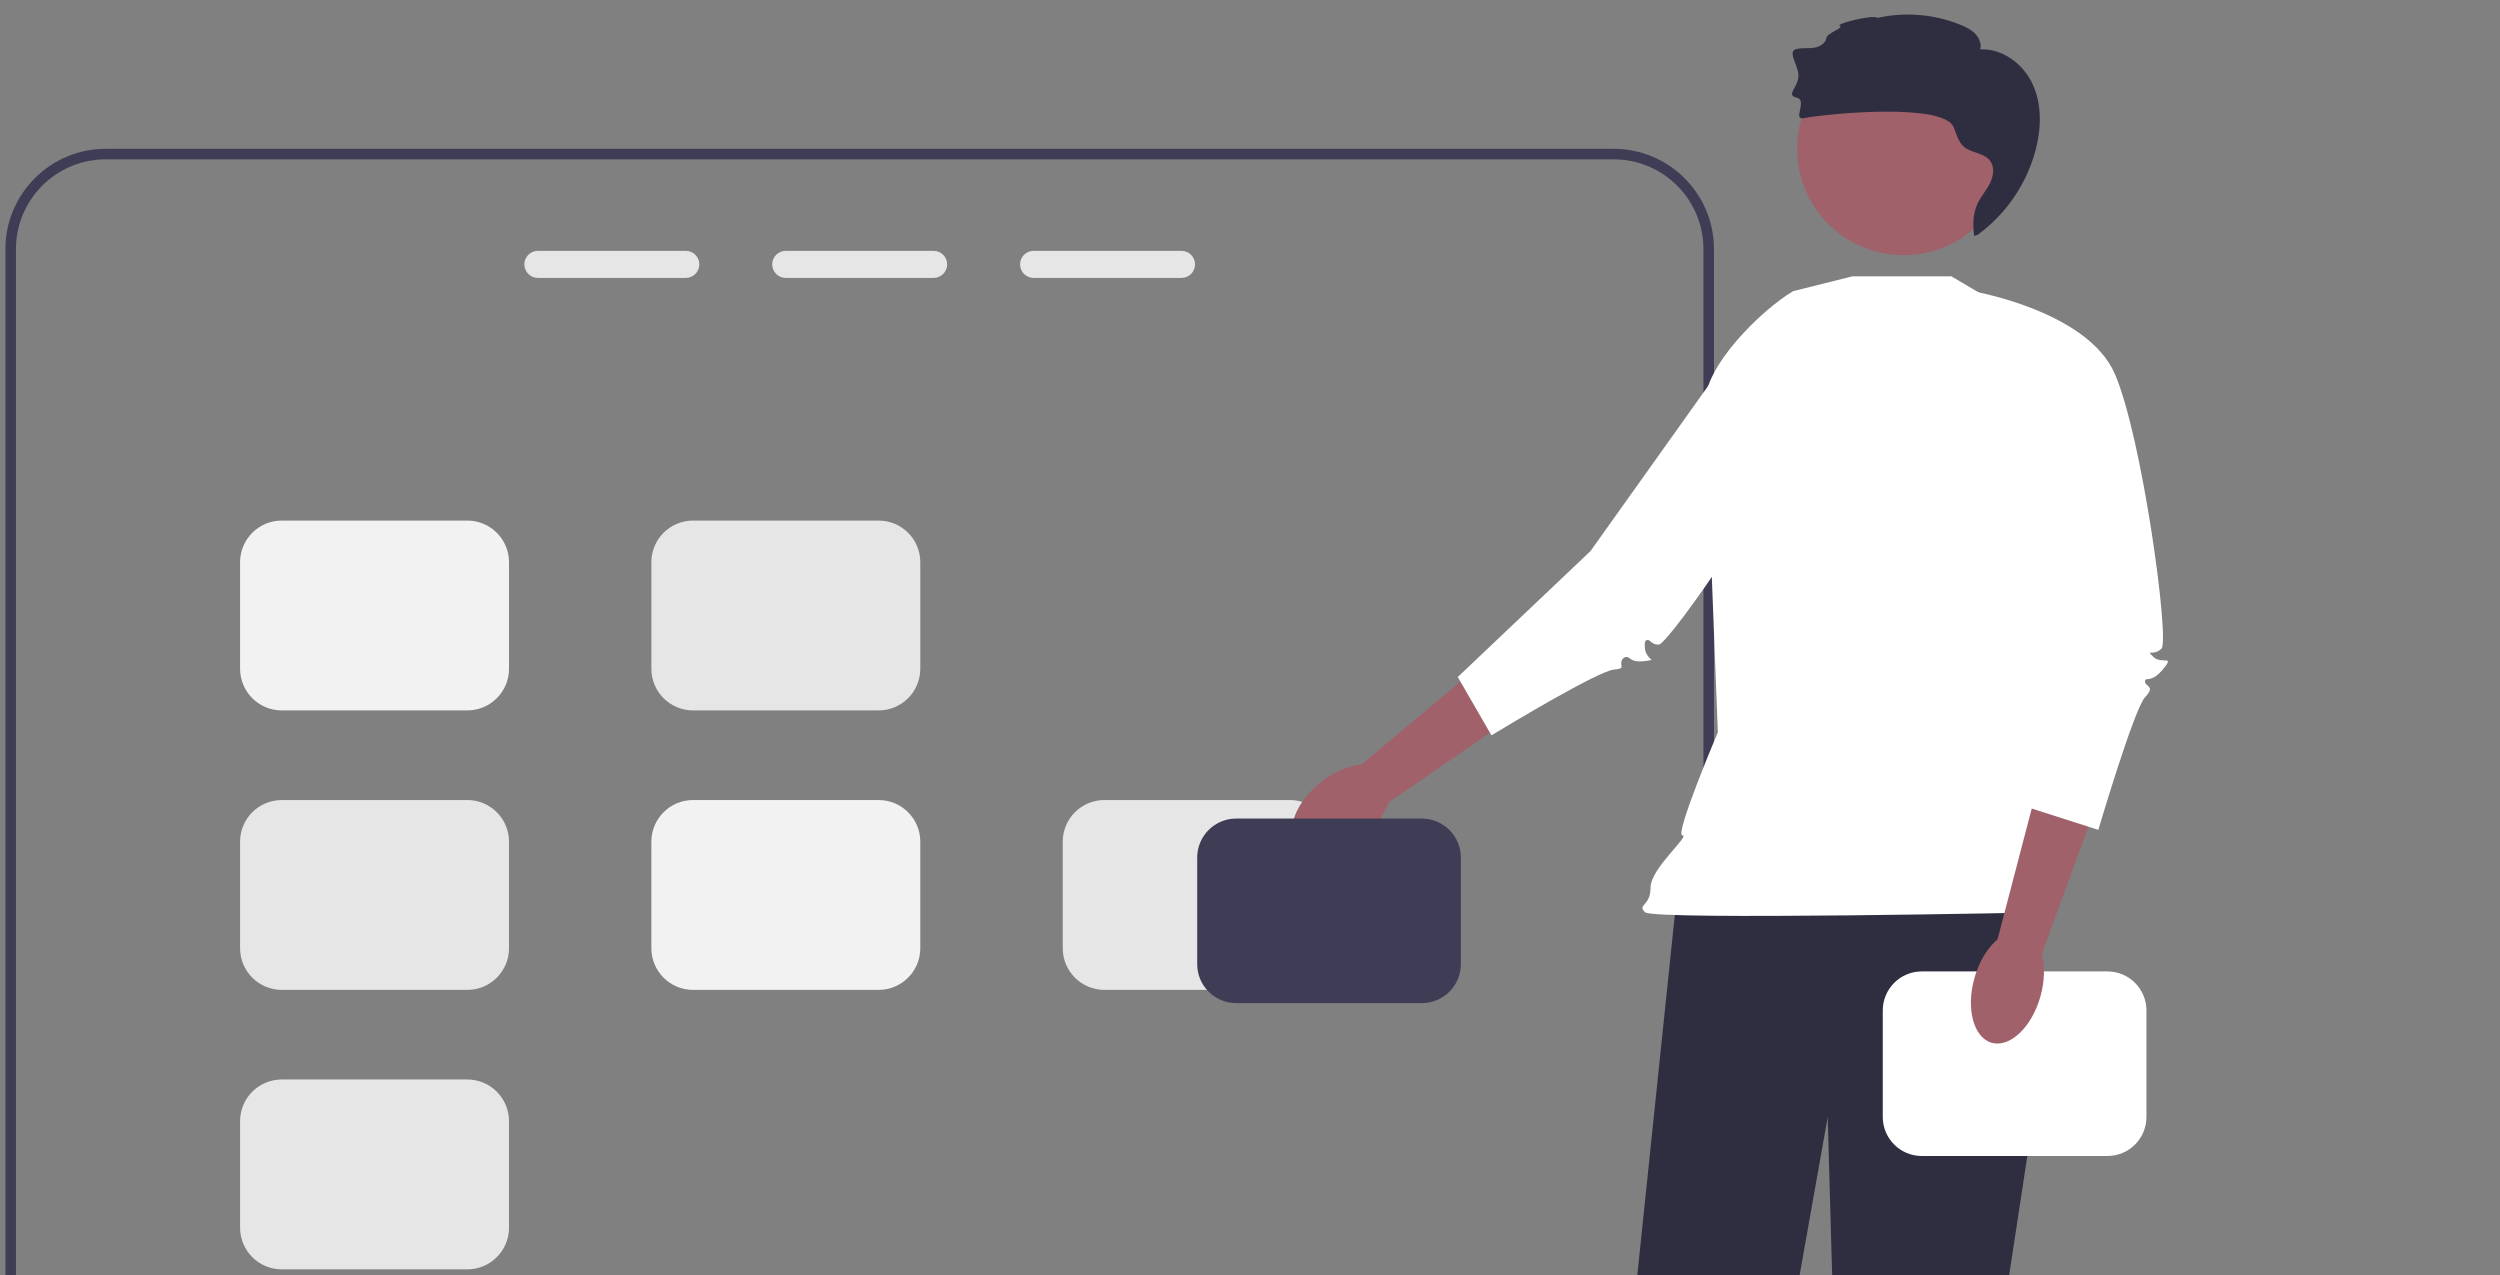
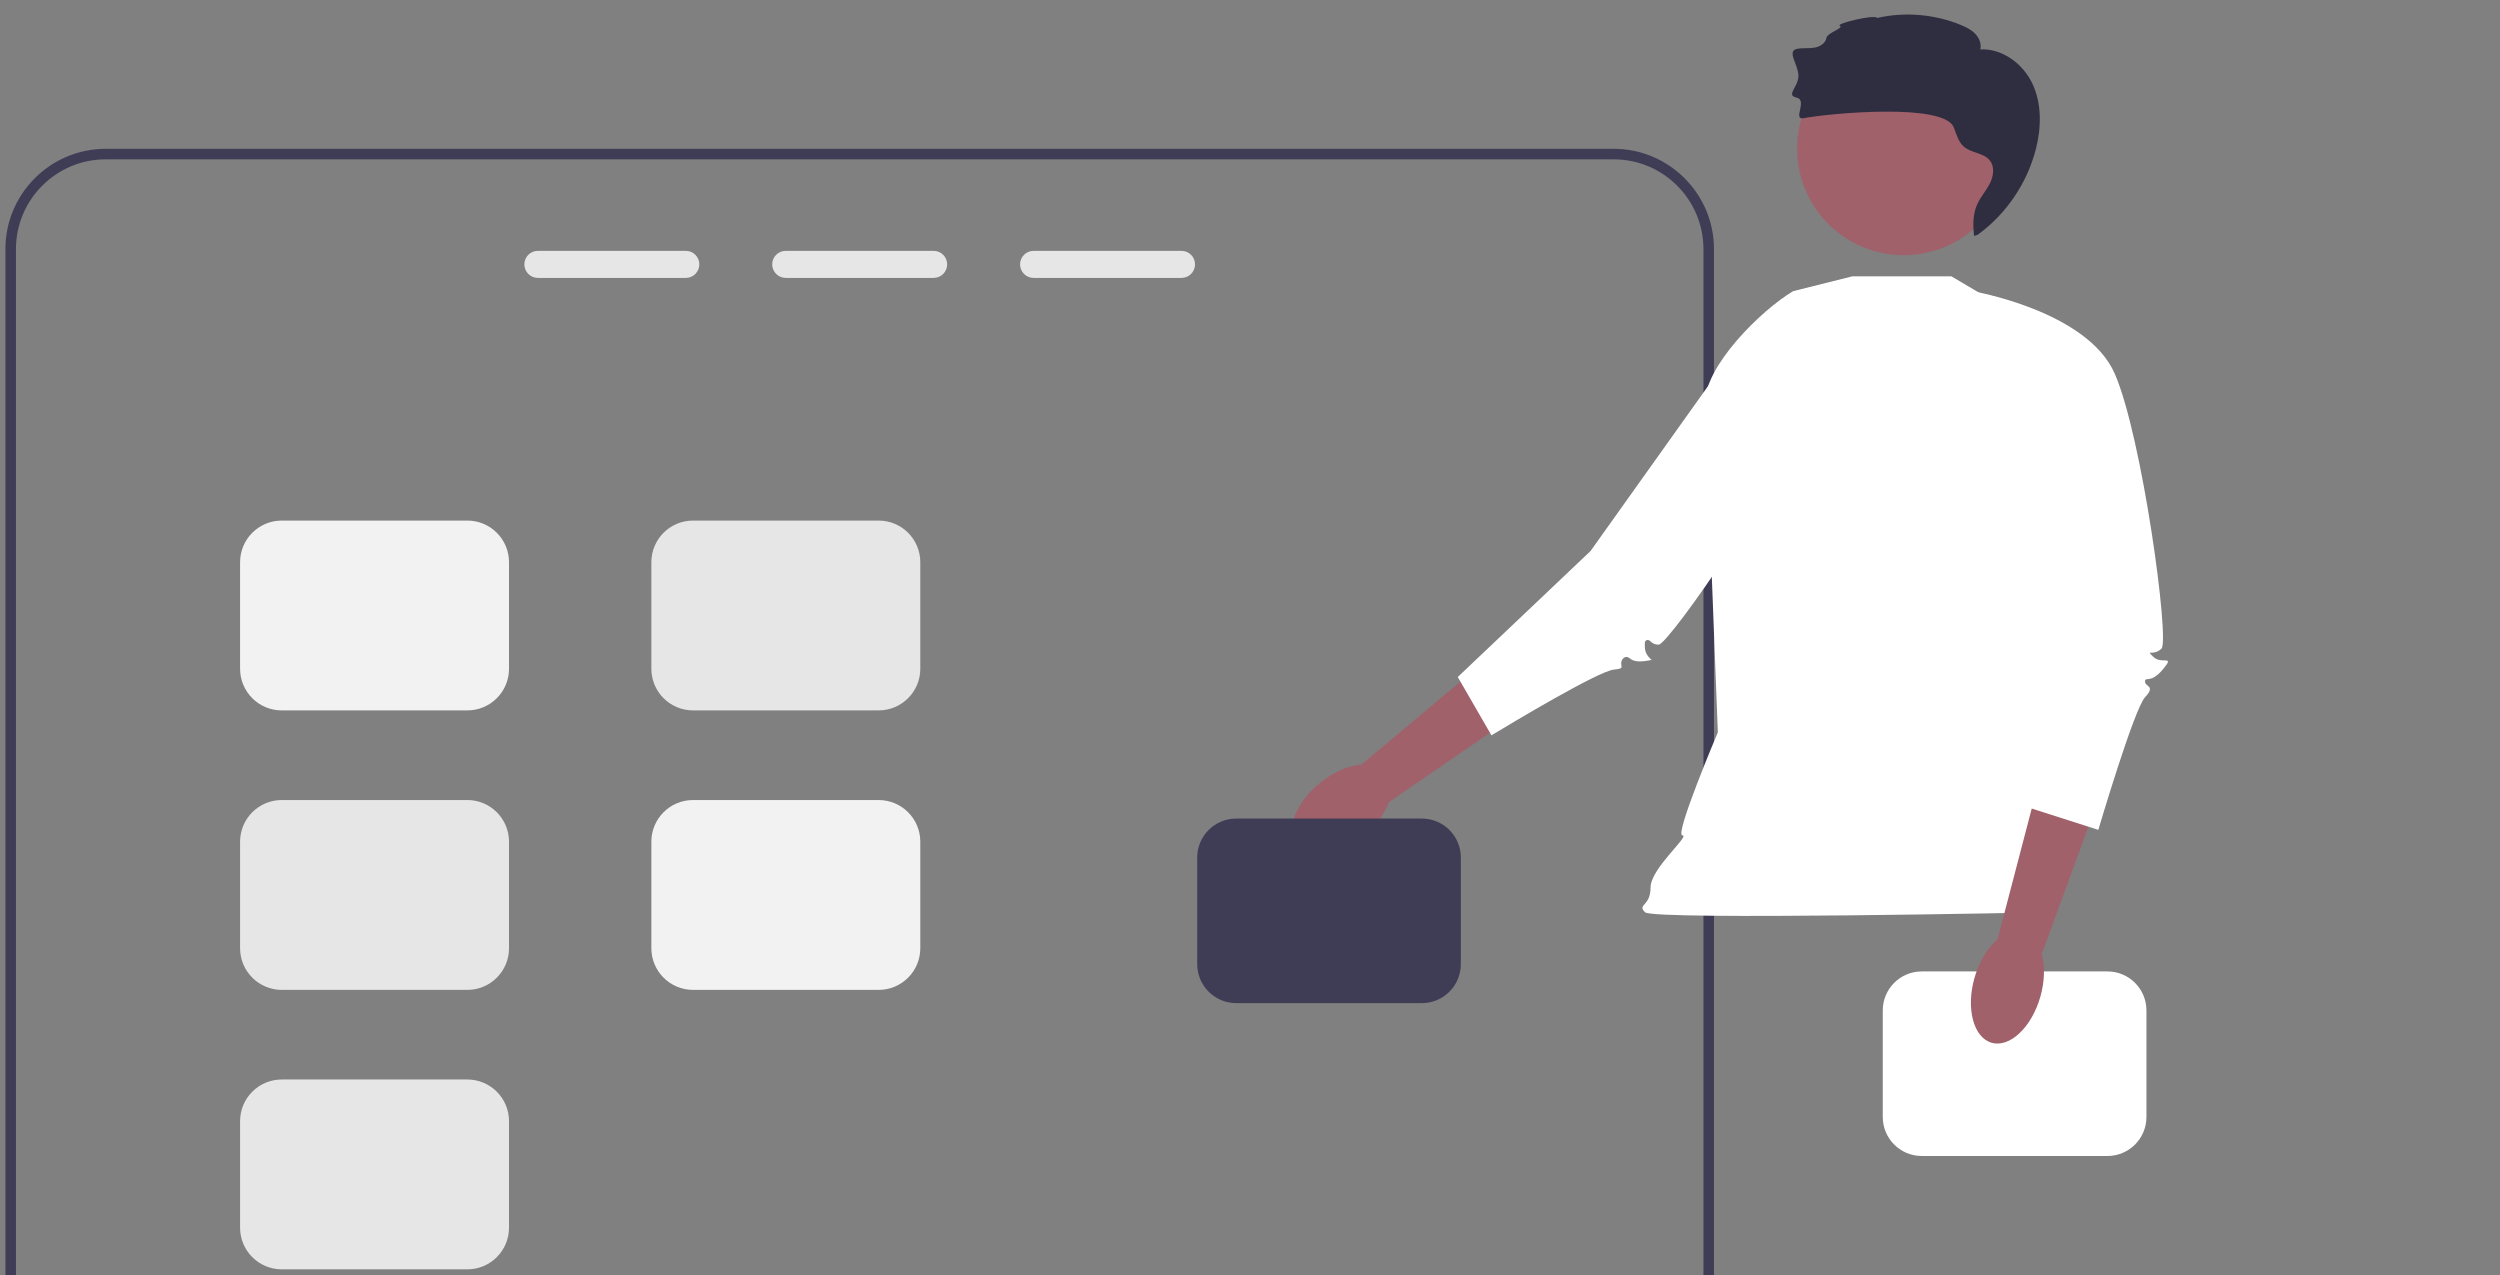
<svg xmlns="http://www.w3.org/2000/svg" width="149" height="76" viewBox="0 0 149 76" fill="none">
  <rect x="0" y="0" width="149" height="76" fill="#808080" stroke="none" />
  <g clip-path="url(#clip0_436_6303)">
    <path d="M96.175 8.869H6.3C3.003 8.869 0.322 11.55 0.322 14.847V107.549C0.322 110.846 3.003 113.527 6.3 113.527H96.175C99.472 113.527 102.153 110.846 102.153 107.549V14.847C102.153 11.55 99.472 8.869 96.175 8.869ZM101.525 107.549C101.525 110.5 99.127 112.898 96.175 112.898H6.3C3.349 112.898 0.951 110.5 0.951 107.549V14.847C0.951 11.895 3.349 9.497 6.3 9.497H96.175C99.127 9.497 101.525 11.895 101.525 14.847V107.549Z" fill="#3F3D56" />
    <path d="M40.876 14.951H32.056C31.613 14.951 31.252 15.312 31.252 15.755C31.252 16.202 31.613 16.563 32.056 16.563H40.876C41.319 16.563 41.68 16.202 41.68 15.755C41.68 15.312 41.319 14.951 40.876 14.951Z" fill="#E6E6E6" />
    <path d="M55.646 14.951H46.827C46.384 14.951 46.023 15.312 46.023 15.755C46.023 16.202 46.384 16.563 46.827 16.563H55.646C56.089 16.563 56.451 16.202 56.451 15.755C56.451 15.312 56.089 14.951 55.646 14.951Z" fill="#E6E6E6" />
    <path d="M70.42 14.951H61.6C61.157 14.951 60.796 15.312 60.796 15.755C60.796 16.202 61.157 16.563 61.6 16.563H70.42C70.863 16.563 71.224 16.202 71.224 15.755C71.224 15.312 70.863 14.951 70.42 14.951Z" fill="#E6E6E6" />
    <path d="M27.855 31.026H16.791C15.421 31.026 14.309 32.139 14.309 33.509V39.858C14.309 41.228 15.421 42.34 16.791 42.34H27.855C29.225 42.34 30.337 41.228 30.337 39.858V33.509C30.337 32.139 29.225 31.026 27.855 31.026Z" fill="#F2F2F2" />
    <path d="M27.855 47.682H16.791C15.421 47.682 14.309 48.795 14.309 50.165V56.514C14.309 57.884 15.421 58.997 16.791 58.997H27.855C29.225 58.997 30.337 57.884 30.337 56.514V50.165C30.337 48.795 29.225 47.682 27.855 47.682Z" fill="#E6E6E6" />
    <path d="M27.855 64.338H16.791C15.421 64.338 14.309 65.451 14.309 66.821V73.17C14.309 74.54 15.421 75.653 16.791 75.653H27.855C29.225 75.653 30.337 74.54 30.337 73.17V66.821C30.337 65.451 29.225 64.338 27.855 64.338Z" fill="#E6E6E6" />
    <path d="M52.367 31.026H41.304C39.934 31.026 38.821 32.139 38.821 33.509V39.858C38.821 41.228 39.934 42.34 41.304 42.34H52.367C53.738 42.34 54.85 41.228 54.85 39.858V33.509C54.85 32.139 53.738 31.026 52.367 31.026Z" fill="#E6E6E6" />
    <path d="M52.367 47.682H41.304C39.934 47.682 38.821 48.795 38.821 50.165V56.514C38.821 57.884 39.934 58.997 41.304 58.997H52.367C53.738 58.997 54.85 57.884 54.85 56.514V50.165C54.85 48.795 53.738 47.682 52.367 47.682Z" fill="#F2F2F2" />
-     <path d="M76.885 47.682H65.822C64.451 47.682 63.339 48.795 63.339 50.165V56.514C63.339 57.884 64.451 58.997 65.822 58.997H76.885C78.255 58.997 79.368 57.884 79.368 56.514V50.165C79.368 48.795 78.255 47.682 76.885 47.682Z" fill="#E6E6E6" />
    <path d="M97.45 37.728L82.406 48.065L80.552 46.06L94.39 34.465L97.45 37.728Z" fill="#A0616A" />
    <path d="M81.249 49.826C82.729 48.636 83.357 46.96 82.651 46.081C81.945 45.202 80.172 45.453 78.692 46.642C77.211 47.831 76.583 49.508 77.289 50.387C77.995 51.266 79.768 51.015 81.249 49.826Z" fill="#A0616A" />
-     <path d="M100.254 50.363L96.98 81.798C96.98 81.798 99.272 103.246 99.763 103.246C100.254 103.246 100.745 103.651 100.254 104.104C99.763 104.556 99.108 104.883 99.763 104.883C100.418 104.883 100.497 104.684 100.457 105.357C100.418 106.03 99.927 106.521 99.927 106.521L106.639 106.03L105.821 84.09L108.932 66.572C108.932 66.572 109.914 103.082 110.241 103.41C110.569 103.737 110.569 102.919 110.569 103.737C110.569 104.556 110.241 104.883 110.241 104.883L110.226 106.521H115.099L122.03 61.005L120.884 49.545L100.254 50.363Z" fill="#2F2E41" />
    <path d="M116.301 16.468H110.407L106.871 17.353C104.961 18.487 101.538 21.862 101.624 24.081L102.384 43.647C102.384 43.647 99.78 49.786 100.271 49.786C100.762 49.786 98.373 51.751 98.373 52.897C98.373 54.043 97.554 53.88 98.046 54.371C98.537 54.862 122.032 54.371 122.032 54.371C122.032 54.371 122.277 53.88 122.277 53.061C122.277 52.242 122.765 51.755 122.765 51.755V50.218L121.295 44.875L123.915 20.971L116.301 16.468Z" fill="white" />
    <path d="M86.883 40.35L88.89 43.825C89.986 43.162 95.28 39.981 96.195 39.907C96.54 39.88 96.618 39.815 96.633 39.795C96.648 39.776 96.644 39.734 96.635 39.666C96.62 39.56 96.599 39.4 96.722 39.264C96.904 39.064 97.063 39.185 97.14 39.242C97.259 39.332 97.459 39.483 98.102 39.392C98.267 39.368 98.371 39.348 98.436 39.333L98.428 39.326C98.288 39.194 98.053 38.972 98.036 38.617C98.021 38.298 98.017 38.213 98.133 38.158C98.24 38.108 98.323 38.183 98.373 38.228C98.457 38.305 98.595 38.43 98.879 38.419C99.607 38.181 106.366 28.422 107.685 24.534C108.014 23.566 107.973 22.667 107.565 21.863C106.781 20.32 104.863 19.547 104.389 19.377L94.794 32.843L86.883 40.35Z" fill="white" />
    <path d="M113.457 15.21C116.964 15.21 119.806 12.367 119.806 8.861C119.806 5.355 116.964 2.512 113.457 2.512C109.951 2.512 107.108 5.355 107.108 8.861C107.108 12.367 109.951 15.21 113.457 15.21Z" fill="#A0616A" />
    <path d="M121.139 5.003C120.581 3.806 119.344 2.877 118.026 2.944C118.106 2.612 117.958 2.257 117.721 2.011C117.485 1.765 117.169 1.611 116.853 1.482C115.291 0.843 113.531 0.696 111.885 1.068C111.72 0.839 109.37 1.417 109.651 1.539C109.932 1.662 108.905 1.955 108.856 2.257C108.803 2.589 108.452 2.792 108.12 2.844C107.788 2.896 107.445 2.846 107.115 2.908C106.45 3.035 107.194 3.853 107.185 4.53C107.175 5.207 106.413 5.671 107.074 5.816C107.757 5.966 106.813 7.174 107.499 7.044C109.052 6.749 115.834 6.12 116.438 7.581C116.605 7.987 116.71 8.446 117.039 8.736C117.488 9.131 118.235 9.1 118.601 9.571C118.897 9.952 118.812 10.51 118.594 10.939C118.375 11.368 118.042 11.734 117.844 12.173C117.579 12.761 117.58 13.417 117.656 14.068C117.715 14.037 117.805 14.007 117.94 13.976L117.882 13.983C119.576 12.749 120.821 10.912 121.339 8.88C121.664 7.601 121.697 6.199 121.139 5.003Z" fill="#2F2E41" />
    <path d="M125.603 57.897H114.538C113.254 57.897 112.213 58.938 112.213 60.222V66.572C112.213 67.856 113.254 68.897 114.538 68.897H125.603C126.887 68.897 127.928 67.856 127.928 66.572V60.222C127.928 58.938 126.887 57.897 125.603 57.897Z" fill="white" />
    <path d="M127.809 40.148L121.532 57.288L118.859 56.727L123.426 39.26L127.809 40.148Z" fill="#A0616A" />
    <path d="M121.607 59.398C122.125 57.571 121.666 55.841 120.581 55.533C119.497 55.225 118.197 56.457 117.679 58.283C117.16 60.11 117.62 61.841 118.704 62.149C119.789 62.456 121.089 61.225 121.607 59.398Z" fill="#A0616A" />
    <path d="M117.557 17.354C117.557 17.354 124.405 18.516 126.043 22.281C127.68 26.047 129.317 38.163 128.826 38.654C128.335 39.145 127.844 38.654 128.335 39.145C128.826 39.636 129.658 38.989 128.915 39.886C128.171 40.782 127.844 40.291 127.844 40.618C127.844 40.946 128.499 40.857 127.844 41.556C127.189 42.256 125.06 49.46 125.06 49.46L120.967 48.15L121.786 37.18L117.557 17.354Z" fill="white" />
    <path d="M84.742 48.786H73.678C72.394 48.786 71.353 49.827 71.353 51.111V57.461C71.353 58.745 72.394 59.786 73.678 59.786H84.742C86.026 59.786 87.067 58.745 87.067 57.461V51.111C87.067 49.827 86.026 48.786 84.742 48.786Z" fill="#3F3D56" />
  </g>
  <defs>
    <clipPath id="clip0_436_6303">
      <rect width="148.631" height="112.755" fill="white" transform="translate(0.324 0.868)" />
    </clipPath>
  </defs>
</svg>